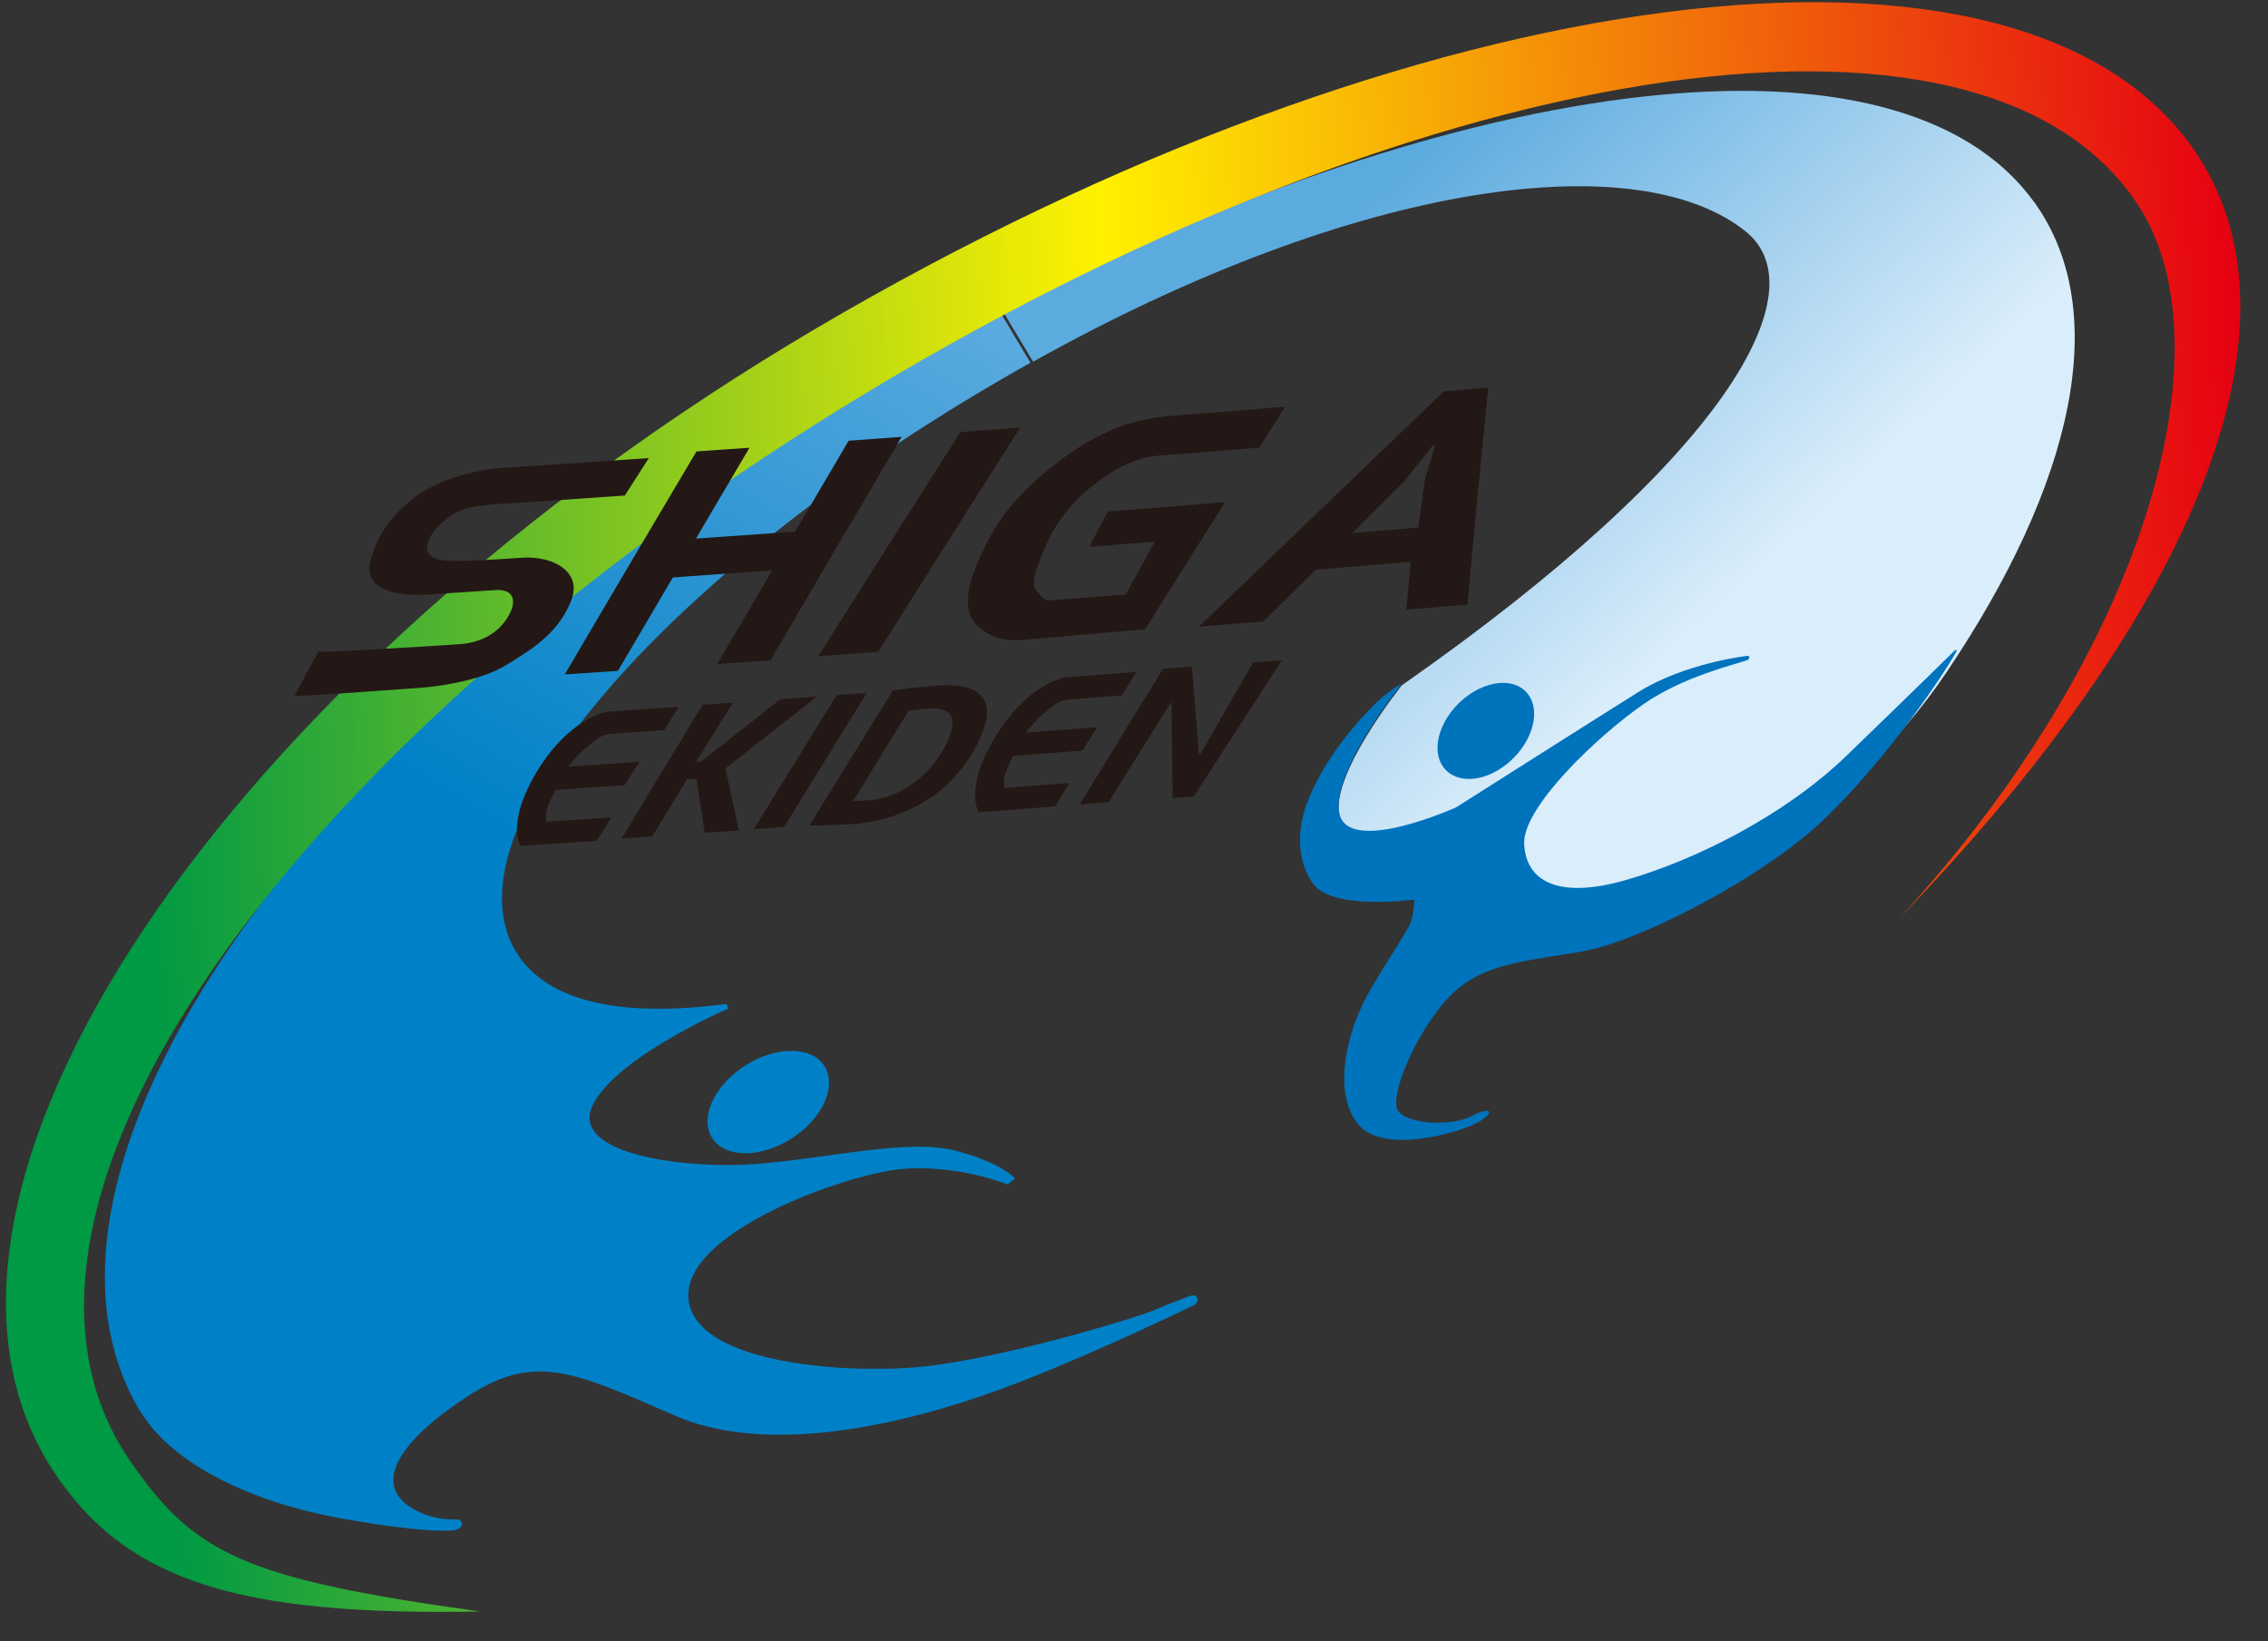
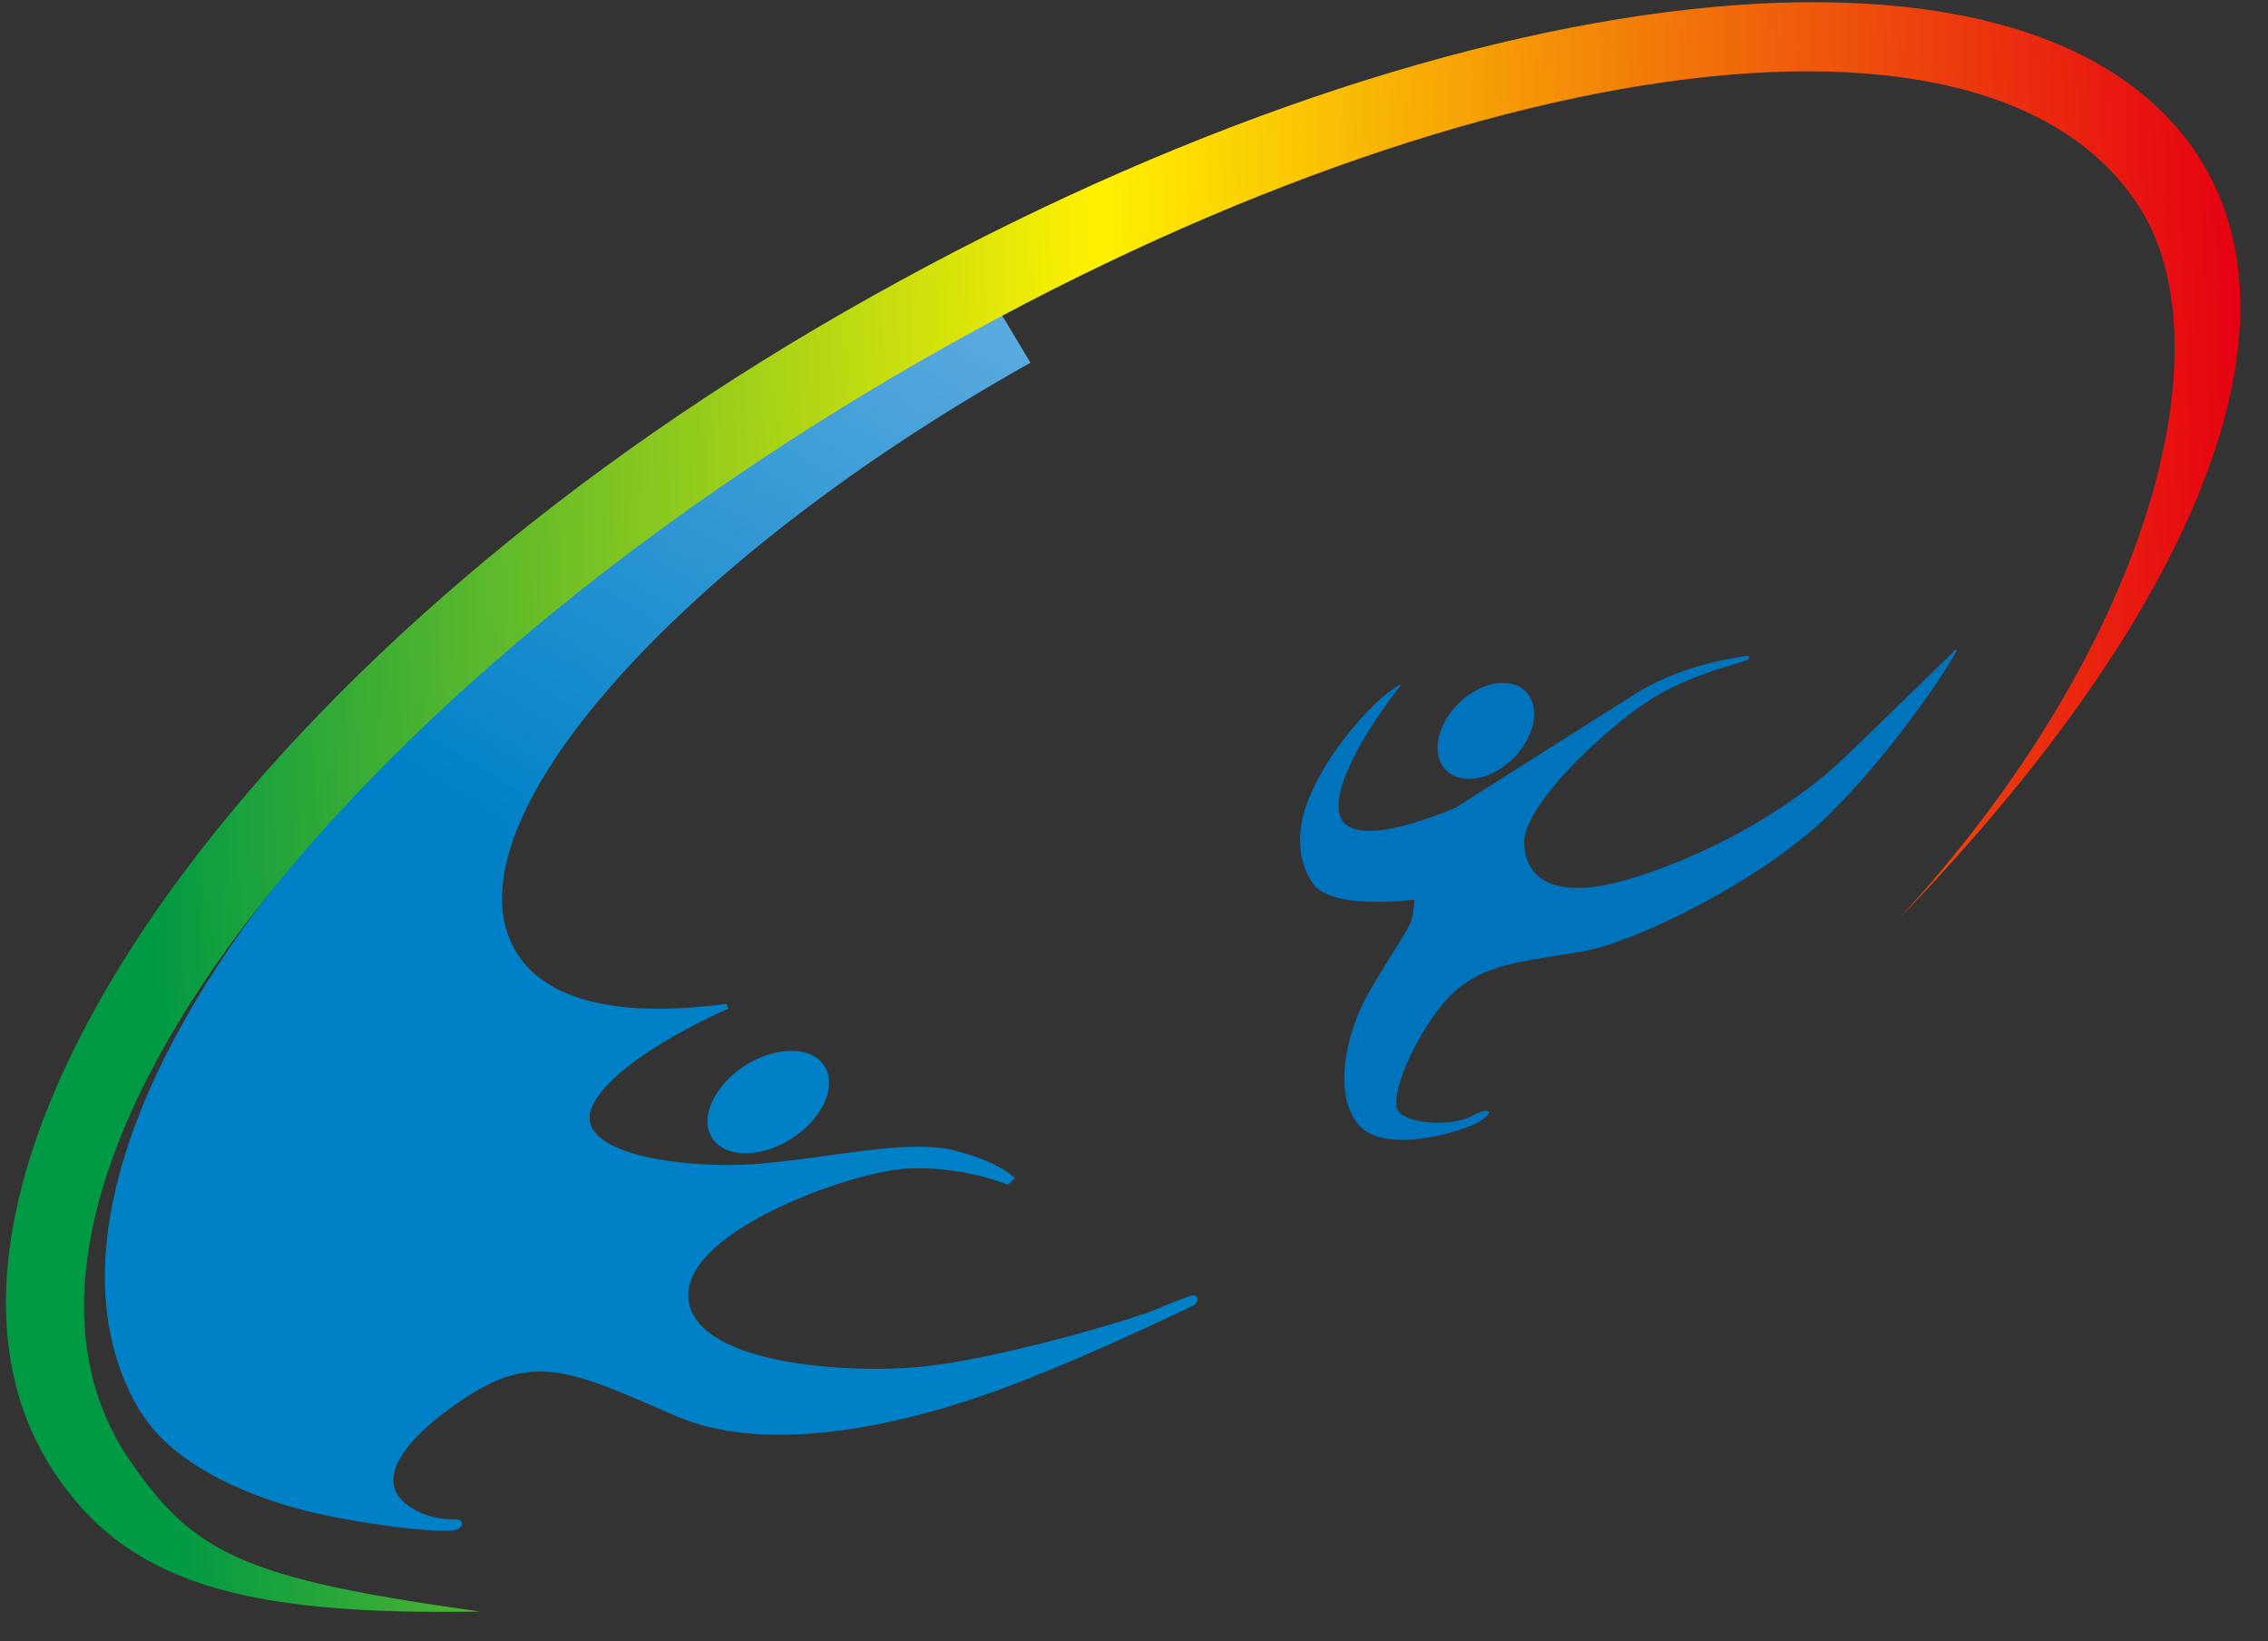
<svg xmlns="http://www.w3.org/2000/svg" viewBox="0 0 76 55" fill="none">
  <rect x="0" y="0" width="76" height="55" fill="#333333" stroke="none" />
  <path d="M4.73 47.35c-4.758-7.77 4.828-22.178 22.407-33.214a92.095 92.095 0 0 1 6.385-3.667c.335.563.67 1.125 1.01 1.688a42.04 42.04 0 0 0-.996.568c-11.373 6.606-18.679 15.13-16.246 19.166 1.034 1.71 3.581 2.217 7.063 1.75.016.054.036.11.052.16 0 0-3.81 1.643-4.555 3.265-.745 1.623 3.133 2.138 5.59 1.933 2.46-.205 4.99-.839 6.562-.44 1.567.403 2.01.934 2.01.934-.083.066-.166.137-.245.204 0 0-1.565-.65-3.435-.531-1.866.123-7.367 2.082-7.266 4.291.102 2.213 5.09 2.58 7.653 2.36 2.611-.22 7.302-1.63 7.95-1.909.65-.274.946-.376 1.211-.477.265-.102.35.204.093.326-.261.125-3.54 1.713-6.266 2.732-2.726 1.022-7.694 2.427-11.074.957-3.38-1.47-4.683-2.108-6.9-.692-2.213 1.416-3.28 2.9-2 3.74.6.393 1.194.433 1.512.422.364-.012.294.346-.086.373-.808.054-2.545-.176-4.01-.46-2.653-.511-5.334-1.72-6.413-3.487l-.008.008Z" fill="url(#a)" />
-   <path d="M68.16 6.77C63.652.514 49.04 2.408 33.607 10.434c.336.563.672 1.125 1.012 1.688C45.57 6.007 54.883 4.866 58.49 7.75c2.468 1.97-.596 7.588-11.513 15.214 0 0-2.449 3.053-2.082 4.395.363 1.346 6.477 3.332 6.48 3.328 5.456-.65 10.529-3.229 13.834-8.13 4.271-6.328 5.597-12.117 2.954-15.79l-.004.004Z" fill="url(#b)" />
  <path d="M73.638 5.193c-5.736-8.733-26.292-5.968-46.287 5.81C7.364 22.792-4.203 40.112 1.777 49.279c2.449 3.748 6.278 4.87 14.307 4.726-7.931-1.103-9.581-1.94-11.722-5.042-5.81-8.454 5.341-23.863 23.803-35.27C47.057 2.033 66.543-1.315 71.73 7.005c2.909 4.673.281 14.707-8.115 23.8C73.03 21.091 77.61 11.241 73.638 5.197v-.004Z" fill="url(#c)" />
  <path d="M46.006 23.657c.352-.358.893-.735.93-.719.035.012-.147.204-.407.566-.686.955-1.903 2.83-1.637 3.802.368 1.342 3.907-.25 3.903-.25 0 0 4.532-2.879 6.106-3.864 1.575-.982 3.648-1.212 3.648-1.212s.072-.003.072.048c0 .05-.055.09-.055.09-.436.157-2.136.54-3.492 1.479-1.574 1.092-4.058 3.473-4 4.684.056 1.212 1.079 1.878 3.404 1.212 2.322-.666 5.318-2.157 7.395-4.165 2.081-2.008 3.633-3.532 3.633-3.532s.024-.024.048-.012c.023.008.012.032.012.032l-.04.07c-.39.712-2.186 3.405-4.294 5.468-2.105 2.062-6.292 4.19-8.199 4.53-1.87.331-3.405.369-4.514 1.568-1.11 1.198-2.004 3.369-1.657 3.794.347.43 1.76.513 2.444.16.685-.353.785-.14.259.185-.526.326-3.192 1.145-4.058.082-.865-1.063-.391-3.152.428-4.531.819-1.38 1.264-1.993 1.354-2.28.09-.288.108-.716.108-.716s-2.767.382-3.402-.54c-.64-.917-.418-2.01-.27-2.478.145-.468.706-1.88 2.281-3.467v-.004Z" fill="#0073BD" />
  <path d="M51.245 24.642c-.388.884-1.356 1.539-2.161 1.455-.806-.083-1.142-.866-.75-1.75.392-.884 1.36-1.536 2.166-1.456.801.08 1.138.863.745 1.75Z" fill="#0073BD" />
  <path d="M26.84 37.927c-.949.773-2.205.953-2.81.405-.606-.551-.325-1.62.623-2.394.949-.77 2.205-.953 2.81-.406.601.548.325 1.621-.62 2.395h-.003Z" fill="#0081C7" />
-   <path d="M23.344 26.095c-.107.008-.214.011-.32.02-.39.64-.78 1.281-1.17 1.918l-1.022.07c.9-1.495 1.806-2.99 2.71-4.484.341-.023.682-.046 1.02-.073-.414.665-.827 1.325-1.24 1.99.06-.004.119-.008.178-.016.881-.695 1.766-1.39 2.647-2.086.409-.03.817-.057 1.225-.088L24.31 25.75c.146.693.297 1.386.447 2.079l-1.142.08c-.09-.605-.184-1.212-.275-1.814h.004Zm4.688-2.798 1.013-.074c-.927 1.497-1.851 2.993-2.77 4.49-.337.023-.678.05-1.014.073a2728.71 2728.71 0 0 1 2.774-4.49h-.003Zm1.854-.144a15.393 15.393 0 0 1 .745-.106c.115-.011.214-.023.297-.027.048 0 .115-.007.202-.019.088-.008.183-.016.29-.023a3.2 3.2 0 0 1 .837.032c.238.044.424.127.564.25a.75.75 0 0 1 .244.484c.025.2-.014.448-.12.74-.066.184-.16.385-.274.6a4.914 4.914 0 0 1-1.044 1.306c-.237.212-.51.4-.81.57a5.424 5.424 0 0 1-2.293.657c-.08.008-.159.011-.234.015-.08 0-.13.008-.162.008-.104 0-.218.007-.345.011-.127 0-.254.008-.377.011h-.278c.925-1.502 1.85-3.004 2.778-4.502l-.02-.007Zm-1.302 3.689h.095c.043 0 .091 0 .143-.004.051 0 .103-.004.146-.008.048 0 .083-.007.111-.007a2.751 2.751 0 0 0 1.01-.266 3.56 3.56 0 0 0 1.39-1.222c.153-.24.271-.46.342-.66.12-.335.128-.583.012-.736-.116-.154-.374-.217-.782-.186-.107.007-.214.019-.333.03-.115.012-.21.028-.274.04a1210.52 1210.52 0 0 0-1.856 3.019h-.004Zm7.065-4.136c.808-.061 1.62-.127 2.43-.189l-.485.786-1.767.14c-.416.03-.61.286-.842.458-.233.17-.612.652-.612.652l2.394-.185-.492.786c-.773.062-1.545.12-2.318.178 0 0-.153.275-.251.534-.102.256-.05.54-.05.54.726-.055 1.451-.112 2.177-.166-.158.263-.315.522-.476.786-.511.038-1.027.08-1.538.12l-1.022.076s-.508-.771.562-2.536c1.074-1.765 2.29-1.972 2.29-1.972v-.008Zm-15.327 1.146c.808-.054 1.617-.112 2.425-.166-.16.26-.326.523-.488.782 0 0-1.565.108-1.763.124-.416.027-.61.282-.842.451-.233.169-.616.648-.616.648l2.39-.162-.495.783c-.773.054-1.546.104-2.315.157 0 0-.153.276-.255.531-.102.256-.053.54-.053.54.725-.051 1.447-.097 2.172-.147-.162.26-.319.523-.48.782l-1.538.104-1.022.07s-.504-.776.578-2.537c1.082-1.757 2.298-1.952 2.298-1.952l.004-.008Zm18.938-.348c-.705 1.125-1.407 2.25-2.108 3.375-.32.027-.646.05-.967.078.925-1.515 1.855-3.03 2.788-4.544.321-.027.642-.05.968-.078.075.98.155 1.96.234 2.94l.048.001 1.764-3.073c.32-.027.646-.054.967-.077-.985 1.522-1.966 3.04-2.947 4.563l-.71.058a872.313 872.313 0 0 1-.041-3.235l.004-.008Zm-18.312-6.898c-1.213.084-2.427.17-3.64.25-.238.015-.63.019-1.253.1-.618.082-1.085.282-1.57.935-.059.075-.319.476-.064.72.255.245.854.226 3.063.08 1.042-.07 2.06.464 1.645 1.463-.412 1-1.139 1.514-2.195 2.15-1.056.637-2.884.748-2.884.748s-4.076.305-4.179.261c.263-.491.53-.983.794-1.475.088.04 3.724-.18 4.719-.249.995-.065 1.54-.615 1.755-1.158.098-.244.132-.697-.538-.655-.67.043-1.769.116-2.308.15-.543.035-2.233.025-1.866-1.191s.991-1.64 1.319-1.943c.328-.3 1.036-.708 1.963-.927a6.84 6.84 0 0 1 1.383-.202c1.55-.1 3.1-.204 4.651-.312-.268.417-.535.83-.799 1.247l.004.008Zm4.925 2.51c-1.11.077-2.216.158-3.326.235-.614 1.043-1.227 2.089-1.841 3.13-.595.043-1.186.082-1.78.12a1757.19 1757.19 0 0 1 4.413-7.472c.59-.043 1.186-.081 1.776-.124-.598 1.015-1.2 2.03-1.793 3.044 1.11-.077 2.216-.154 3.326-.235.598-1.014 1.192-2.03 1.79-3.044.59-.042 1.185-.085 1.776-.13-1.471 2.492-2.934 4.99-4.394 7.487l-1.784.128c.61-1.047 1.223-2.089 1.837-3.135v-.004Zm6.309-4.636 2.004-.15a2600.309 2600.309 0 0 0-4.758 7.514c-.669.05-1.338.096-2.008.147a2622.5 2622.5 0 0 1 4.762-7.51Zm4.934 2.662c1.312-.1 2.624-.204 3.937-.312-.898 1.42-1.791 2.839-2.68 4.258-1.44.128-2.878.252-4.317.371 0 0-.313-.02-.393-.035a1.734 1.734 0 0 1-.906-.454c-.255-.225-.571-.769-.01-2.086.345-.807.753-1.523 1.314-2.136a10.536 10.536 0 0 1 1.994-1.69c1.135-.726 1.994-1.023 3.274-1.128 1.277-.1 3.734-.297 3.734-.301-.287.456-.574.916-.865 1.372-1.146.093-2.292.186-3.433.274 0 0-.35.047-.555.114-.523.168-.776.317-1.226.62-.451.302-.85.66-1.2 1.08a4.998 4.998 0 0 0-.83 1.412c-.228.586-.46 1.046-.184 1.346.087.098.191.217.322.28a580.91 580.91 0 0 0 2.629-.205c.326-.59.648-1.18.974-1.77l-2.196.174c.209-.393.413-.786.621-1.176l-.004-.008Zm10.158 1.685-3.182.267c-.588.578-1.176 1.155-1.76 1.732L40.176 21l8.204-7.884 1.494-.128c-.245 2.42-.48 4.843-.701 7.27l-2.05.174c.05-.535.102-1.066.151-1.6v-.005Zm-1.963-.963 2.215-.185c.073-.54.146-1.074.222-1.613.117-.385.235-.77.348-1.152a.603.603 0 0 0-.08.007c-.319.405-.642.81-.961 1.215-.584.577-1.164 1.155-1.748 1.732l.004-.004Z" fill="#231815" />
  <defs>
    <linearGradient id="a" x1="13.925" y1="53.663" x2="38.621" y2="13.622" gradientUnits="userSpaceOnUse">
      <stop offset=".5" stop-color="#0081C7" />
      <stop offset="1" stop-color="#5CABDF" />
    </linearGradient>
    <linearGradient id="b" x1="63.669" y1="24.64" x2="42.632" y2="2.035" gradientUnits="userSpaceOnUse">
      <stop offset=".24" stop-color="#DAEDFA" />
      <stop offset=".82" stop-color="#5CABDF" />
    </linearGradient>
    <linearGradient id="c" x1="-.452" y1="28.399" x2="75.697" y2="25.236" gradientUnits="userSpaceOnUse">
      <stop offset=".07" stop-color="#094" />
      <stop offset=".5" stop-color="#FFF100" />
      <stop offset="1" stop-color="#E60012" />
    </linearGradient>
  </defs>
</svg>